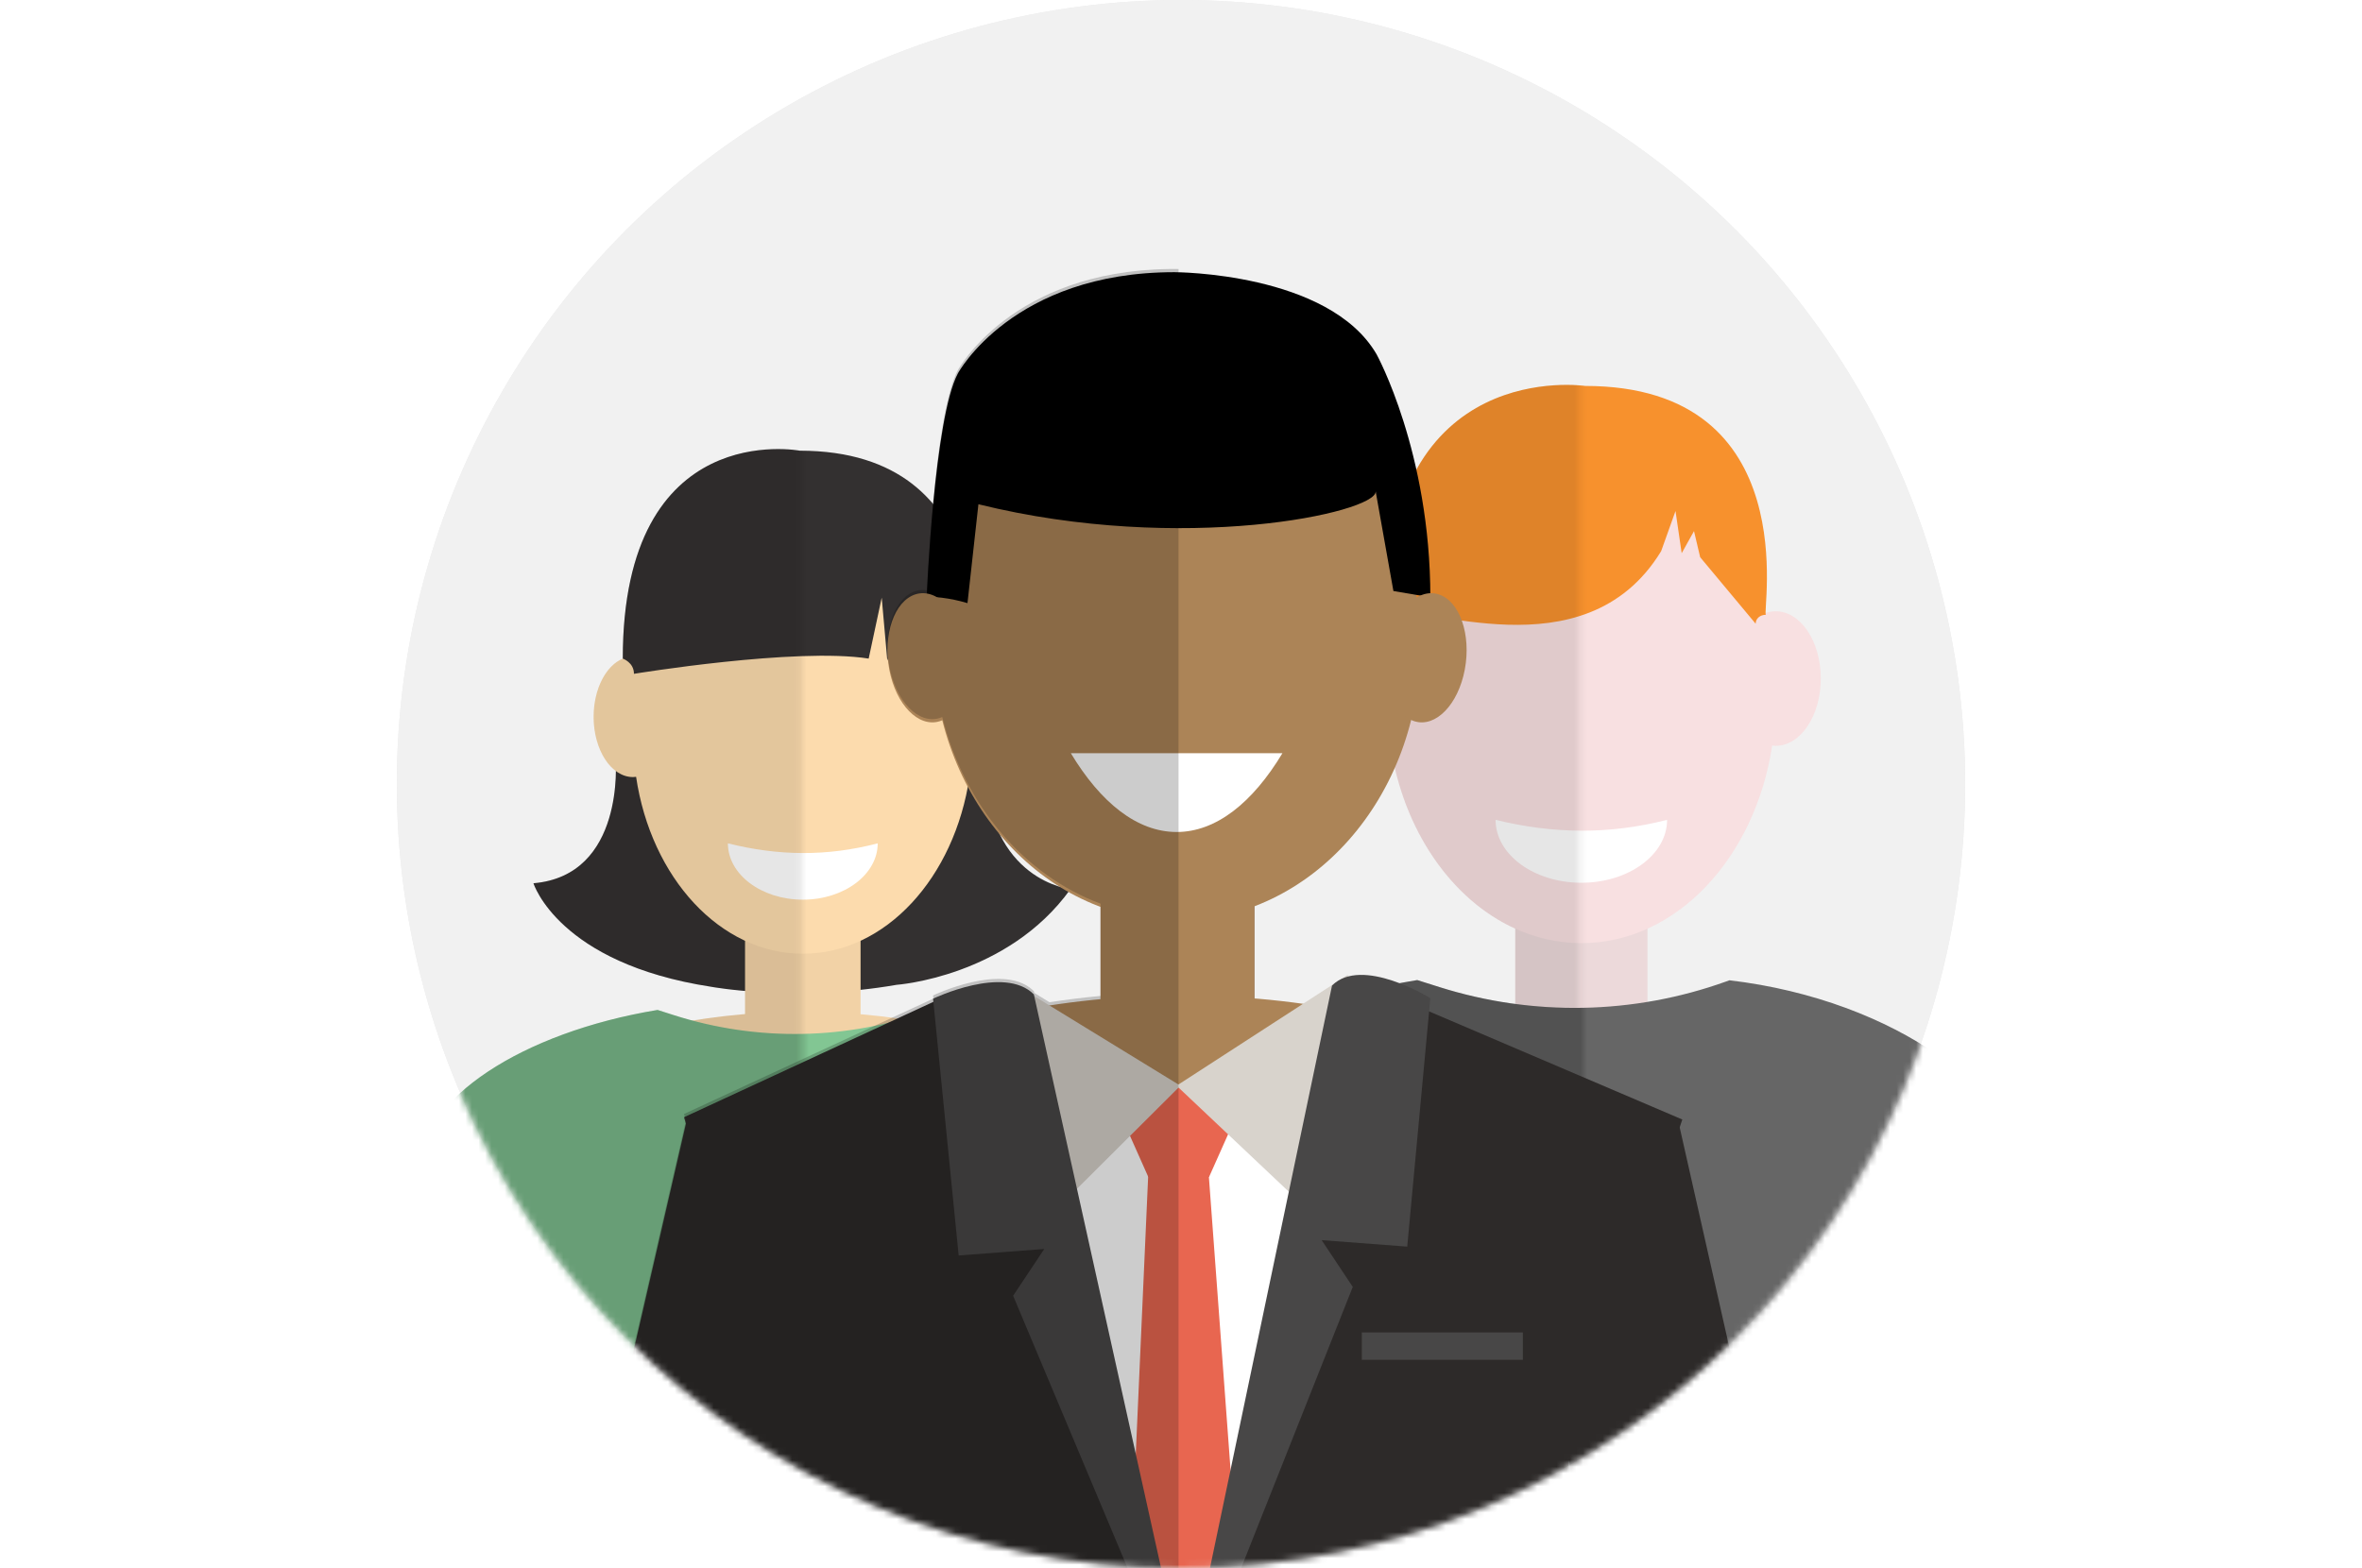
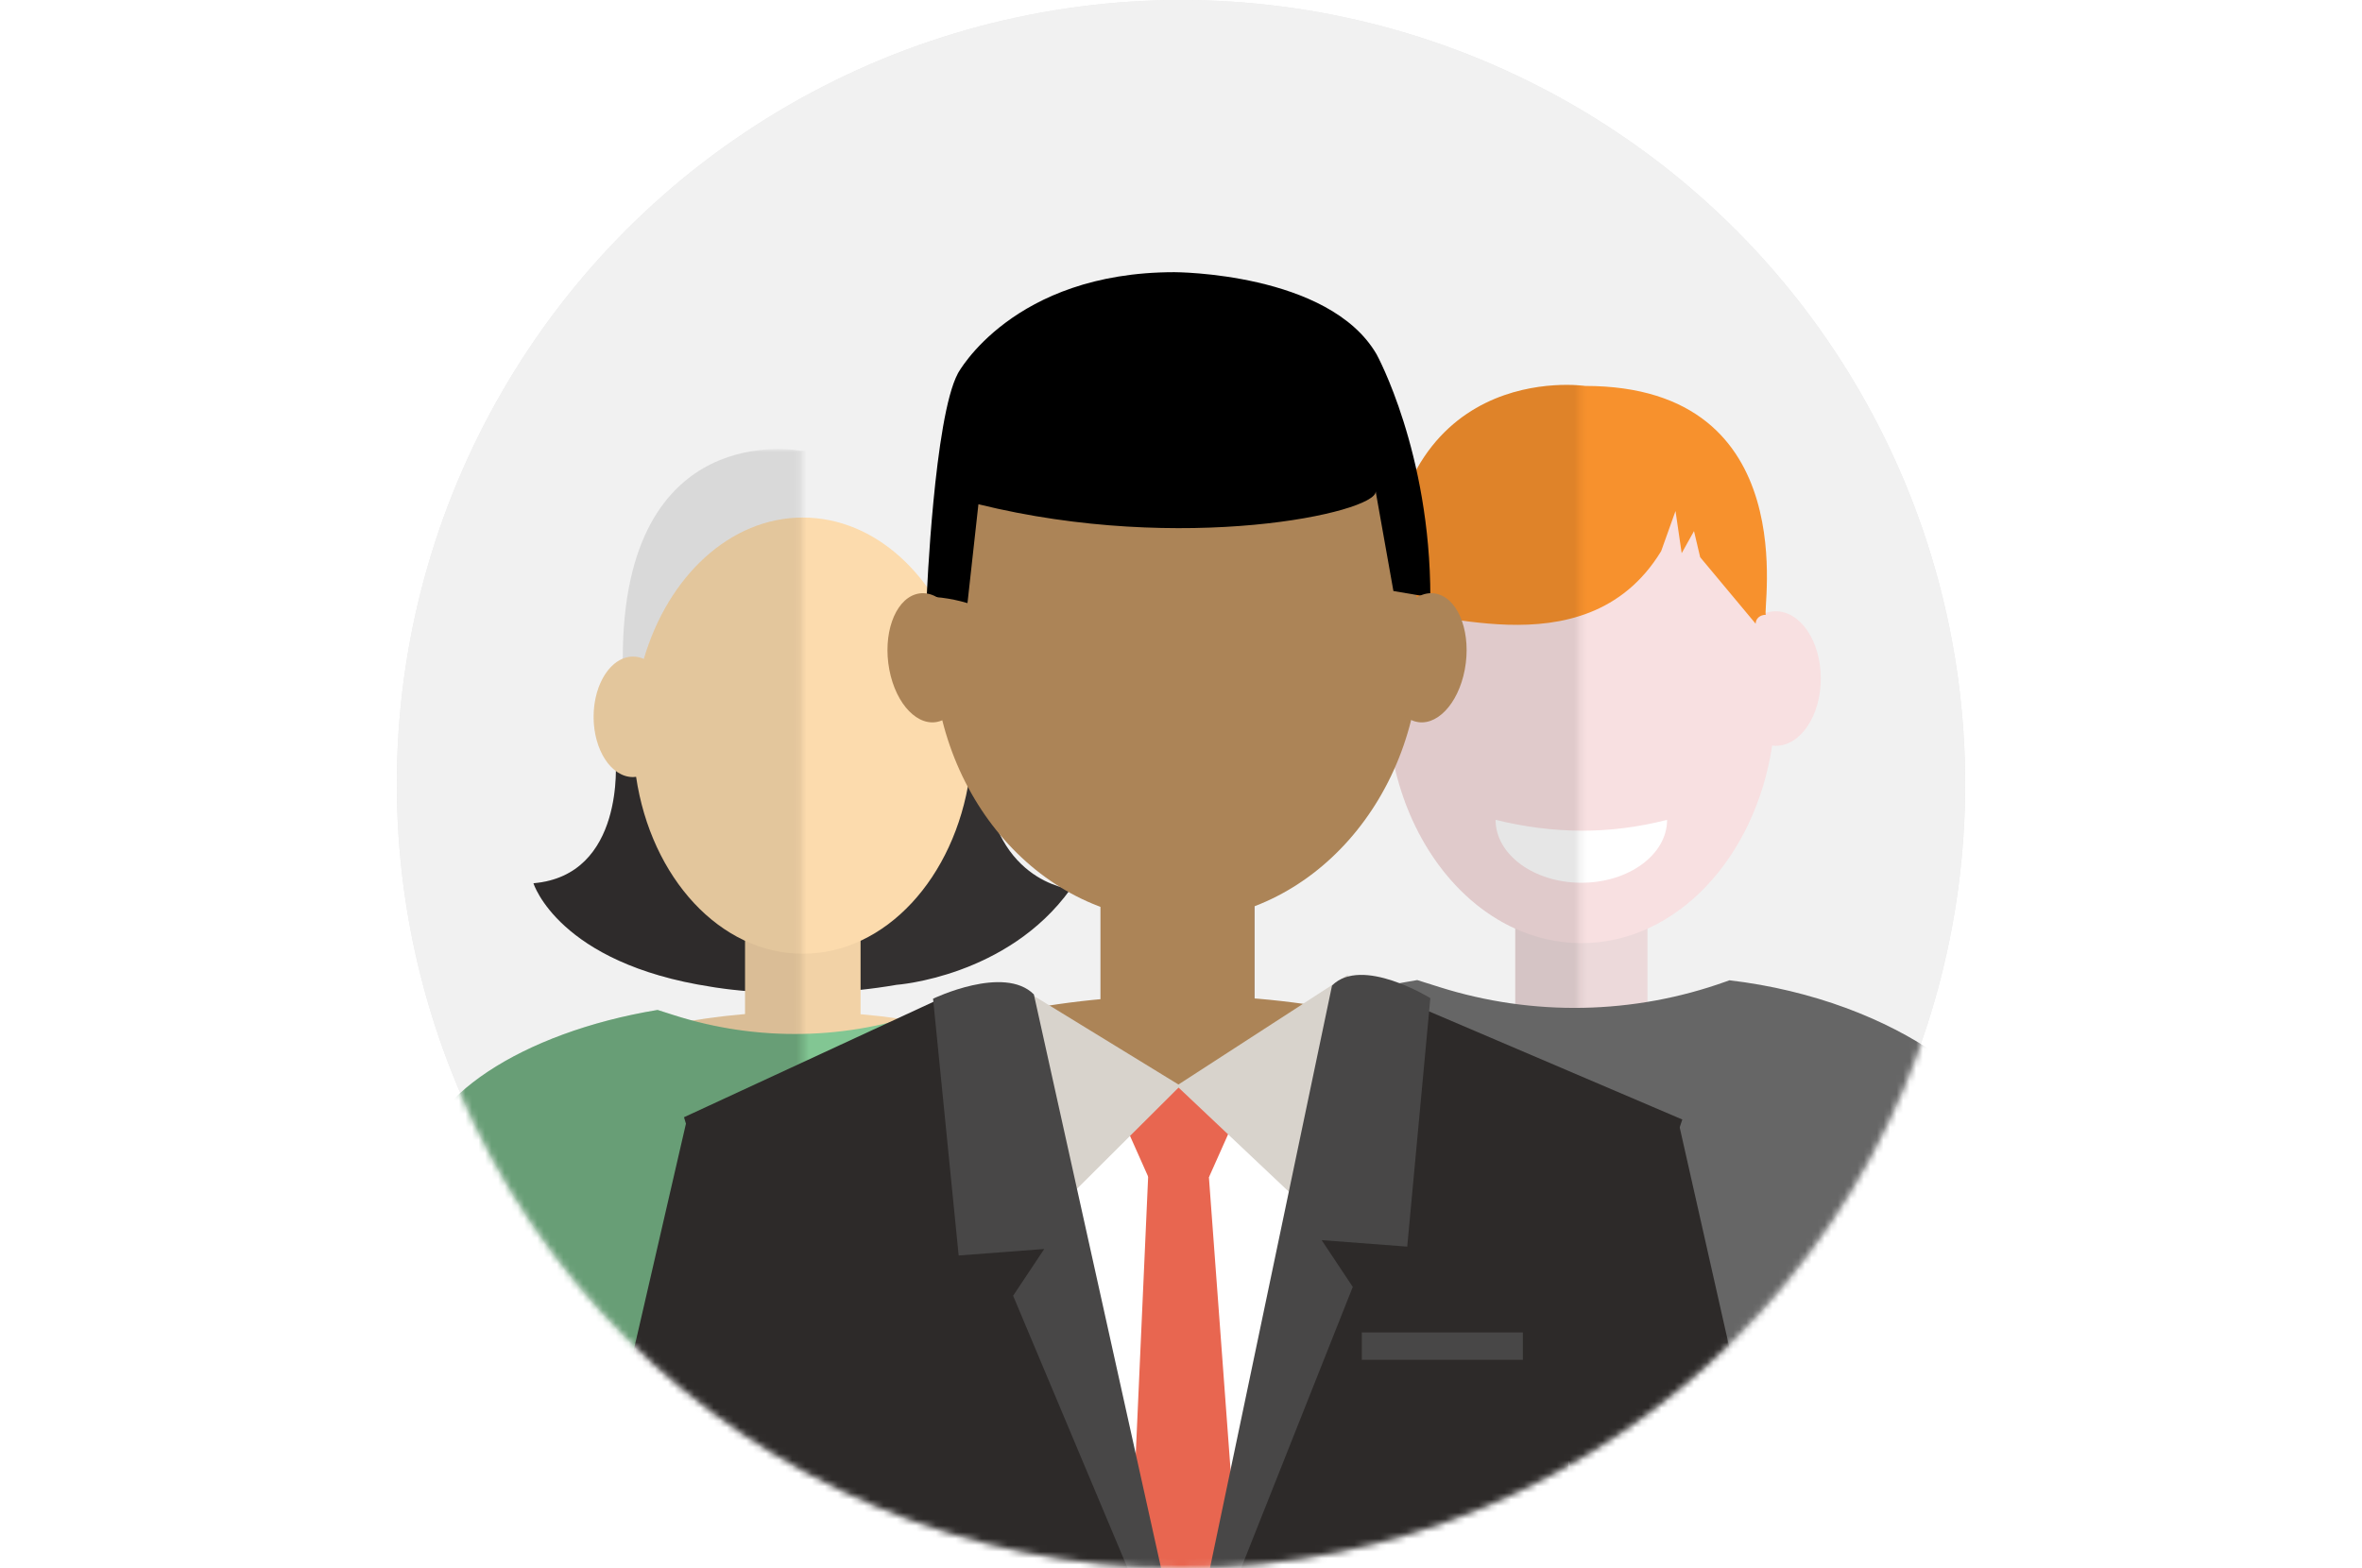
<svg xmlns="http://www.w3.org/2000/svg" xmlns:xlink="http://www.w3.org/1999/xlink" width="250px" height="166px" viewBox="0 0 240 240" version="1.1">
  <title>Employer/Employee Group Profile</title>
  <defs>
    <circle id="path-1" cx="120" cy="120" r="120" />
    <polygon id="path-3" points="9.5212198e-16 -1.90424396e-15 53.804 -1.90424396e-15 53.804 182.372 9.5212198e-16 182.372" />
    <polygon id="path-5" points="0 0 58.523 0 58.523 101.482 0 101.482" />
    <polygon id="path-7" points="0 0 60.352 0 60.352 207.547 0 207.547" />
-     <polygon id="path-9" points="0 0 66.97 0 66.97 114.615 0 114.615" />
  </defs>
  <g id="Page-1" stroke="none" stroke-width="1" fill="none" fill-rule="evenodd">
    <g id="GEDWorks-Landing-1440" transform="translate(-207, -844)">
      <g id="employers" transform="translate(159, 804)">
        <g id="Employer/Employee-Group-Profile" transform="translate(48, 40)">
          <g id="Mask" fill="#EBEBEB" fill-rule="nonzero">
            <circle id="path-1" cx="120" cy="120" r="120" />
          </g>
          <g id="Group-10-Clipped">
            <mask id="mask-2" fill="white">
              <use xlink:href="#path-1" />
            </mask>
            <use id="path-1" fill="#F1F1F1" xlink:href="#path-1" />
            <g id="Group-10" mask="url(#mask-2)">
              <g transform="translate(3.62, 40.391)" id="Group">
                <g id="Group-6" transform="translate(0, 8.446)">
                  <g id="Graduate-Female-Head-1-Copy" transform="translate(4.543, 19.896)">
                    <g id="Illustration" transform="translate(1.562, 0)" fill-rule="nonzero">
                      <path d="M23.76,47.623 C23.76,47.623 25.223,65.262 11.184,66.459 C11.184,66.459 14.986,78.716 38.384,82.304 C38.384,82.304 51.253,84.696 66.754,82.005 C66.754,82.005 83.717,80.809 93.369,67.355 C93.369,67.355 80.793,66.159 80.208,48.52 L23.76,47.623 Z" id="Page-1" fill="#333030" />
                      <polygon id="Fill-1" fill="#F2D2A6" points="43.562 94.278 61.241 94.278 61.241 64.53 43.562 64.53" />
                      <path d="M84.41,40.978 C84.41,46.073 81.714,50.207 78.383,50.207 C78.217,50.207 78.064,50.195 77.912,50.169 C75.626,65.597 65.082,77.246 52.401,77.246 C39.733,77.246 29.177,65.597 26.891,50.169 C26.736,50.195 26.572,50.207 26.42,50.207 C23.089,50.207 20.39,46.073 20.39,40.978 C20.39,35.896 23.089,31.764 26.42,31.764 C26.996,31.764 27.547,31.883 28.074,32.12 C31.78,19.484 41.27,10.483 52.401,10.483 C63.543,10.483 73.033,19.484 76.727,32.12 C77.256,31.883 77.807,31.764 78.383,31.764 C81.714,31.764 84.41,35.896 84.41,40.978" id="Fill-2" fill="#FCDBAD" />
                      <path d="M82.14,182.372 L22.465,182.372 L7.61697584e-16,102.249 C7.61697584e-16,102.249 17.939,86.131 52.242,86.131 C86.549,86.131 103.472,101.99 103.472,101.99 L82.14,182.372 Z" id="Fill-4" fill="#F2D2A6" />
-                       <path d="M62.481,32.072 L64.476,22.747 L65.331,32.363 L67.041,27.409 L67.896,32.946 L77.019,34.111 C77.019,34.111 77.589,32.363 78.444,32.363 C78.444,32.363 82.72,0.248 51.933,0.248 C51.933,0.248 24.852,-4.934 24.852,32.072 C24.852,32.072 26.563,32.654 26.563,34.402 C26.563,34.402 51.363,30.324 62.481,32.072 Z" id="Fill-1" fill="#333030" />
-                       <path d="M63.865,60.35 C63.865,65.11 58.734,68.971 52.402,68.971 C46.071,68.971 40.938,65.11 40.938,60.35 C48.647,62.271 56.047,62.39 63.865,60.35" id="Fill-38" fill="#FFFFFF" />
                    </g>
                    <g id="Shadow" opacity="0.1" transform="translate(0, 0)">
                      <g id="Combined-Shape-Clipped">
                        <mask id="mask-4" fill="white">
                          <use xlink:href="#path-3" />
                        </mask>
                        <g id="path-3" />
                        <path d="M53.495,0.248 C81.515,0.248 80.491,26.85 80.081,31.631 L80.068,31.769 L80.228,31.774 C83.427,32.001 85.972,36.041 85.972,40.978 C85.972,45.065 84.237,48.533 81.832,49.745 C82.943,66.215 94.931,67.355 94.931,67.355 C85.279,80.809 68.316,82.005 68.316,82.005 C66.433,82.332 64.589,82.583 62.803,82.774 L62.804,86.507 C91.073,88.907 105.034,101.99 105.034,101.99 L83.702,182.372 L24.026,182.372 L1.562,102.249 C1.562,102.249 16.479,88.846 45.121,86.484 L45.121,82.944 C41.868,82.661 39.946,82.304 39.946,82.304 C16.547,78.716 12.746,66.459 12.746,66.459 C24.125,65.489 25.32,53.716 25.364,49.291 C23.344,47.802 21.952,44.638 21.952,40.978 C21.952,36.717 23.849,33.124 26.425,32.074 L26.414,32.072 C26.414,-4.934 53.495,0.248 53.495,0.248 Z" id="Combined-Shape" fill="#000000" fill-rule="nonzero" mask="url(#mask-4)" />
                      </g>
                    </g>
                  </g>
                  <g id="Shirt-1-Copy-2" transform="translate(0, 103.771)">
                    <path d="M78.031,2.003 C65.385,6.6 51.57,6.868 38.755,2.764 L36.282,1.972 L36.282,1.972 C15.407,5.422 0,15.69 0,26.039 C0,40.394 0,95.375 0,95.375 C16.65,103.832 43.489,101.041 73.806,101.041 C89.462,101.041 104.124,99.595 117.047,97.035 L117.047,28.487 C117.047,17.582 100.397,4.674 78.031,2.003 Z" id="Shape" fill="#82C693" fill-rule="nonzero" />
                    <g id="Shadow" opacity="0.2">
                      <g id="Shape-Clipped">
                        <mask id="mask-6" fill="white">
                          <use xlink:href="#path-5" />
                        </mask>
                        <g id="path-7" />
                        <path d="M78.031,2.003 C65.385,6.6 51.57,6.868 38.755,2.764 L36.282,1.972 L36.282,1.972 C15.407,5.422 0,15.69 0,26.039 C0,40.394 0,95.375 0,95.375 C16.65,103.832 43.489,101.041 73.806,101.041 C89.462,101.041 104.124,99.595 117.047,97.035 L117.047,28.487 C117.047,17.582 100.397,4.674 78.031,2.003 Z" id="Shape" fill="#000000" fill-rule="nonzero" mask="url(#mask-6)" />
                      </g>
                    </g>
                  </g>
                </g>
                <g id="Group-9" transform="translate(111.013, 0)">
                  <g id="Graduate-Male-Head-2-Copy" transform="translate(6.033, 15.684)">
                    <g id="Group-3" transform="translate(0.609, 2.836)" fill-rule="nonzero">
                      <polygon id="Fill-1" fill="#ECD9DA" points="49.868 104.47 70.106 104.47 70.106 71.245 49.868 71.245" />
                      <path d="M96.63,44.941 C96.63,50.631 93.543,55.248 89.729,55.248 C89.539,55.248 89.365,55.234 89.191,55.206 C86.573,72.437 74.503,85.448 59.987,85.448 C45.485,85.448 33.401,72.437 30.783,55.206 C30.607,55.234 30.419,55.248 30.244,55.248 C26.431,55.248 23.342,50.631 23.342,44.941 C23.342,39.264 26.431,34.65 30.244,34.65 C30.904,34.65 31.534,34.782 32.138,35.047 C36.38,20.934 47.244,10.881 59.987,10.881 C72.741,10.881 83.605,20.934 87.834,35.047 C88.44,34.782 89.07,34.65 89.729,34.65 C93.543,34.65 96.63,39.264 96.63,44.941" id="Fill-2" fill="#F8E0E1" />
                      <path d="M94.031,202.861 L25.717,202.861 L-7.61697584e-16,113.373 C-7.61697584e-16,113.373 20.535,95.372 59.805,95.372 C99.078,95.372 118.451,113.084 118.451,113.084 L94.031,202.861 Z" id="Fill-4" fill="#ECD9DA" />
                      <path d="M72.197,25.456 L74.398,19.301 L75.342,25.763 L77.228,22.378 L78.172,26.379 L86.663,36.558 C86.663,35.801 87.292,35.189 88.236,35.189 C87.518,35.189 94.526,0.16 60.561,0.16 C60.561,0.16 30.057,-4.368 30.057,34.712 C30.057,35.02 31.975,34.41 32.572,35.801 C34.717,32.599 60.358,44.873 72.197,25.456 Z" id="Fill-1" fill="#F7912D" />
                      <path d="M73.11,66.576 C73.11,71.893 67.236,76.205 59.987,76.205 C52.74,76.205 46.864,71.893 46.864,66.576 C55.689,68.723 64.16,68.855 73.11,66.576" id="Fill-38" fill="#FFFFFF" />
                    </g>
                    <g id="Shadow" opacity="0.1">
                      <g id="Combined-Shape-Clipped">
                        <mask id="mask-8" fill="white">
                          <use xlink:href="#path-7" />
                        </mask>
                        <g id="path-9" />
                        <path d="M61.179,2.996 C93.059,2.996 88.847,33.849 88.802,37.645 L88.8,37.749 L88.822,37.741 C89.315,37.571 89.824,37.487 90.352,37.487 C94.166,37.487 97.253,42.101 97.253,47.778 C97.253,53.468 94.166,58.085 90.352,58.085 C90.162,58.085 89.987,58.072 89.813,58.043 C87.836,71.056 80.467,81.662 70.725,86.076 L70.725,98.629 C103.092,101.309 119.078,115.922 119.078,115.922 L94.654,205.702 L26.329,205.702 L0.609,116.212 C0.609,116.212 17.689,101.241 50.483,98.604 L50.483,86.072 C40.747,81.657 33.373,71.053 31.397,58.043 C31.22,58.072 31.032,58.085 30.858,58.085 C27.044,58.085 23.954,53.468 23.954,47.778 C23.954,42.247 26.887,37.724 30.566,37.496 L30.67,37.492 C30.7,-1.527 61.179,2.996 61.179,2.996 Z M88.8,37.749 L88.456,37.884 L88.802,37.751 L88.802,37.751 L88.8,37.749 Z" id="Combined-Shape" fill="#000000" fill-rule="nonzero" mask="url(#mask-8)" />
                      </g>
                    </g>
                  </g>
                  <g id="Shirt-1-Copy-3" transform="translate(0, 107.391)">
                    <path d="M89.293,2.262 L88.751,2.457 C74.621,7.527 59.219,7.822 44.905,3.298 L41.519,2.228 L41.519,2.228 C17.631,6.124 0,17.721 0,29.409 C0,45.622 0,107.718 0,107.718 C19.053,117.27 49.765,114.117 84.459,114.117 C102.375,114.117 119.153,112.484 133.94,109.593 L133.94,32.174 C133.94,19.857 114.887,5.279 89.293,2.262 Z" id="Shape" fill="#666666" fill-rule="nonzero" />
                    <g id="Shadow" opacity="0.2">
                      <g id="Shape-Clipped">
                        <mask id="mask-10" fill="white">
                          <use xlink:href="#path-9" />
                        </mask>
                        <g id="path-13" />
                        <path d="M89.293,2.262 L88.751,2.457 C74.621,7.527 59.219,7.822 44.905,3.298 L41.519,2.228 L41.519,2.228 C17.631,6.124 0,17.721 0,29.409 C0,45.622 0,107.718 0,107.718 C19.053,117.27 49.765,114.117 84.459,114.117 C102.375,114.117 119.153,112.484 133.94,109.593 L133.94,32.174 C133.94,19.857 114.887,5.279 89.293,2.262 Z" id="Shape" fill="#000000" fill-rule="nonzero" mask="url(#mask-10)" />
                      </g>
                    </g>
                  </g>
                </g>
                <g id="Businessman" transform="translate(22.108, 0.773)" fill-rule="nonzero">
                  <g id="Group-2" transform="translate(0, 0.496)">
                    <polygon id="Fill-1" fill="#6A4F31" points="81.967 120.942 105.49 120.942 105.49 83.589 81.967 83.589" />
                    <polygon id="Fill-2" fill="#AC8457" points="81.967 120.942 105.49 120.942 105.49 83.588 81.967 83.588" />
                    <path d="M132.38,231.558 L56.516,231.558 L27.958,130.951 C27.958,130.951 50.762,110.713 94.371,110.713 C137.985,110.713 159.499,130.626 159.499,130.626 L132.38,231.558 Z" id="Fill-3" fill="#AC8457" />
                    <path d="M93.612,99.253 C73.018,99.253 56.324,80.342 56.324,57.015 C56.324,33.686 73.018,17.617 93.612,17.617 C114.206,17.617 130.9,33.686 130.9,57.015 C130.9,80.342 114.206,99.253 93.612,99.253 Z" id="Fill-8" fill="#AC8457" />
-                     <path d="M109.794,73.627 C105.234,81.199 99.651,85.687 93.604,85.687 C87.556,85.687 81.973,81.199 77.414,73.627 L109.794,73.627 Z" id="Fill-10" fill="#FFFFFF" />
                    <path d="M60.517,109.767 L93.17,206.251 C94.619,206.251 95.872,205.245 96.185,203.831 L121.868,108.719 L170.984,129.693 L153.667,181.915 L146.817,221.767 L153.096,286.788 L34.36,286.788 L41.21,222.291 L33.789,181.39 L18.218,129.344 L60.517,109.767 Z" id="Fill-26" fill="#2D2A29" />
                    <polygon id="Fill-28" fill="#484747" points="121.941 166.478 146.586 166.478 146.586 162.283 121.941 162.283" />
                    <polygon id="Fill-32" fill="#2D2A29" points="29.394 262.279 29.491 244.576 29.529 237.497 30.176 209.834 34.474 180.382 18.742 129.344 2.314 200.643 3.09939414e-16 238.007 0.238 244.572 0.884 262.37" />
                    <polygon id="Fill-35" fill="#2D2A29" points="159.236 262.279 159.139 244.576 159.101 237.497 158.454 209.834 153.33 180.032 170.372 129.955 186.316 200.643 188.63 238.007 188.392 244.572 187.746 262.37" />
                    <path d="M60.138,15.478 C56.498,22.248 55.361,49.692 55.361,49.692 L55.361,49.692 C58.419,49.64 61.598,50.656 61.598,50.656 L61.598,50.656 L63.272,35.52 C94.624,43.253 124.066,36.825 124.066,33.581 L124.066,33.581 L126.776,48.802 L132.428,49.765 C132.428,27.518 124.204,12.575 124.204,12.575 L124.204,12.575 C116.909,-3.04679034e-15 93.265,-3.04679034e-15 93.265,-3.04679034e-15 L93.265,-3.04679034e-15 C68.482,-3.04679034e-15 60.138,15.478 60.138,15.478 L60.138,15.478 Z" id="Clip-38" fill="#000000" />
                    <path d="M61.359,57.21 C62.373,62.576 60.571,67.738 57.333,68.738 C54.096,69.739 50.65,66.199 49.636,60.833 C48.621,55.466 50.424,50.305 53.661,49.304 C56.899,48.303 60.345,51.843 61.359,57.21" id="Fill-40" fill="#AC8457" />
                    <path d="M125.975,57.21 C124.961,62.576 126.763,67.738 130.001,68.738 C133.237,69.739 136.684,66.199 137.698,60.833 C138.712,55.466 136.91,50.305 133.673,49.304 C130.435,48.303 126.989,51.843 125.975,57.21" id="Fill-42" fill="#AC8457" />
                    <polygon id="Fill-44" fill="#FFFFFF" points="86.401 125.054 96.593 124.835 118.548 130.715 97.582 213.01 92.429 213.01 72.388 130.958" />
                    <polygon id="Fill-46" fill="#E86650" points="93.975 124.829 93.975 124.78 93.924 124.805 93.872 124.78 93.872 124.829 85.019 128.941 89.272 138.497 93.872 138.497 93.975 138.497 98.563 138.497 102.822 128.941" />
                    <polygon id="Fill-48" fill="#D8D3CC" points="68.78 108.949 66.013 115.152 76.143 142.501 94.183 124.521" />
                    <polygon id="Fill-50" fill="#D8D3CC" points="119.774 107.56 122.343 114.986 111.496 141.429 93.596 124.521" />
                    <polygon id="Fill-52" fill="#E86650" points="102.117 186.849 98.439 137.115 89.304 137.115 87.085 186.849 94.601 217.062 95.604 217.062" />
                    <path d="M60.249,150.507 L73.344,149.512 L68.582,156.67 L94.104,217.407 L95.448,217.407 L71.756,110.543 C67.193,105.97 56.332,111.201 56.332,111.201 L60.249,150.507 Z" id="Fill-54" fill="#484747" />
                    <path d="M120.558,155.315 L115.796,148.157 L128.892,149.151 L132.428,111.115 C132.428,111.115 121.947,104.614 117.383,109.188 L94.81,216.944 L96.096,216.944 L120.558,155.315 Z" id="Fill-56" fill="#484747" />
                  </g>
-                   <path d="M93.417,0 C93.524,0 93.684,0.006 93.895,0.011 L93.895,286.787 L90.972,286.787 L90.973,446.983 L87.542,446.982 C89.341,449.323 88.998,453.343 88.5,455.989 C88.563,456.002 88.608,456.018 88.636,456.037 C90.182,457.067 89.41,462.736 89.41,462.736 C89.41,462.736 69.829,473.299 58.75,475.619 C47.671,477.938 32.985,474.33 32.728,469.178 C32.613,466.87 33.169,465.492 33.819,464.674 C35.228,452.17 48.297,452.1 54.886,447.792 C55.332,447.5 55.769,447.23 56.195,446.982 L51.645,446.983 L46.461,286.787 L34.36,286.788 L34.842,282.228 L34.676,282.39 L33.668,288.499 L31.654,293.364 L6,294.021 L2.698,290.362 L3.215,268.687 L4.15,266.274 L5.845,262.354 L0.884,262.37 L0.238,244.572 L0,238.007 L2.314,200.643 L18.514,130.334 L18.218,129.344 L56.378,111.681 L56.332,111.201 C56.332,111.201 66.802,106.158 71.501,110.303 L71.756,110.543 L71.813,110.808 L74.146,112.238 C76.654,111.849 79.26,111.524 81.966,111.275 L81.967,97.153 C70.267,92.799 61.122,82.066 57.74,68.585 C57.608,68.645 57.472,68.696 57.333,68.738 C54.096,69.739 50.65,66.199 49.636,60.833 C48.621,55.466 50.424,50.305 53.661,49.304 C54.234,49.127 54.813,49.092 55.384,49.184 C55.562,45.371 56.794,21.698 60.138,15.478 C60.138,15.478 68.298,0.342 92.445,0.006 L93.265,0 L93.417,0 Z M34.086,183.031 L30.176,209.834 L29.529,237.497 L29.491,244.576 L29.394,262.279 L24.865,262.292 L27.119,263.853 L27.224,263.844 L35.314,269.204 L35.866,272.588 L41.21,222.291 L34.086,183.031 Z" id="Combined-Shape" fill-opacity="0.2" fill="#000000" />
                </g>
              </g>
            </g>
          </g>
        </g>
      </g>
    </g>
  </g>
</svg>